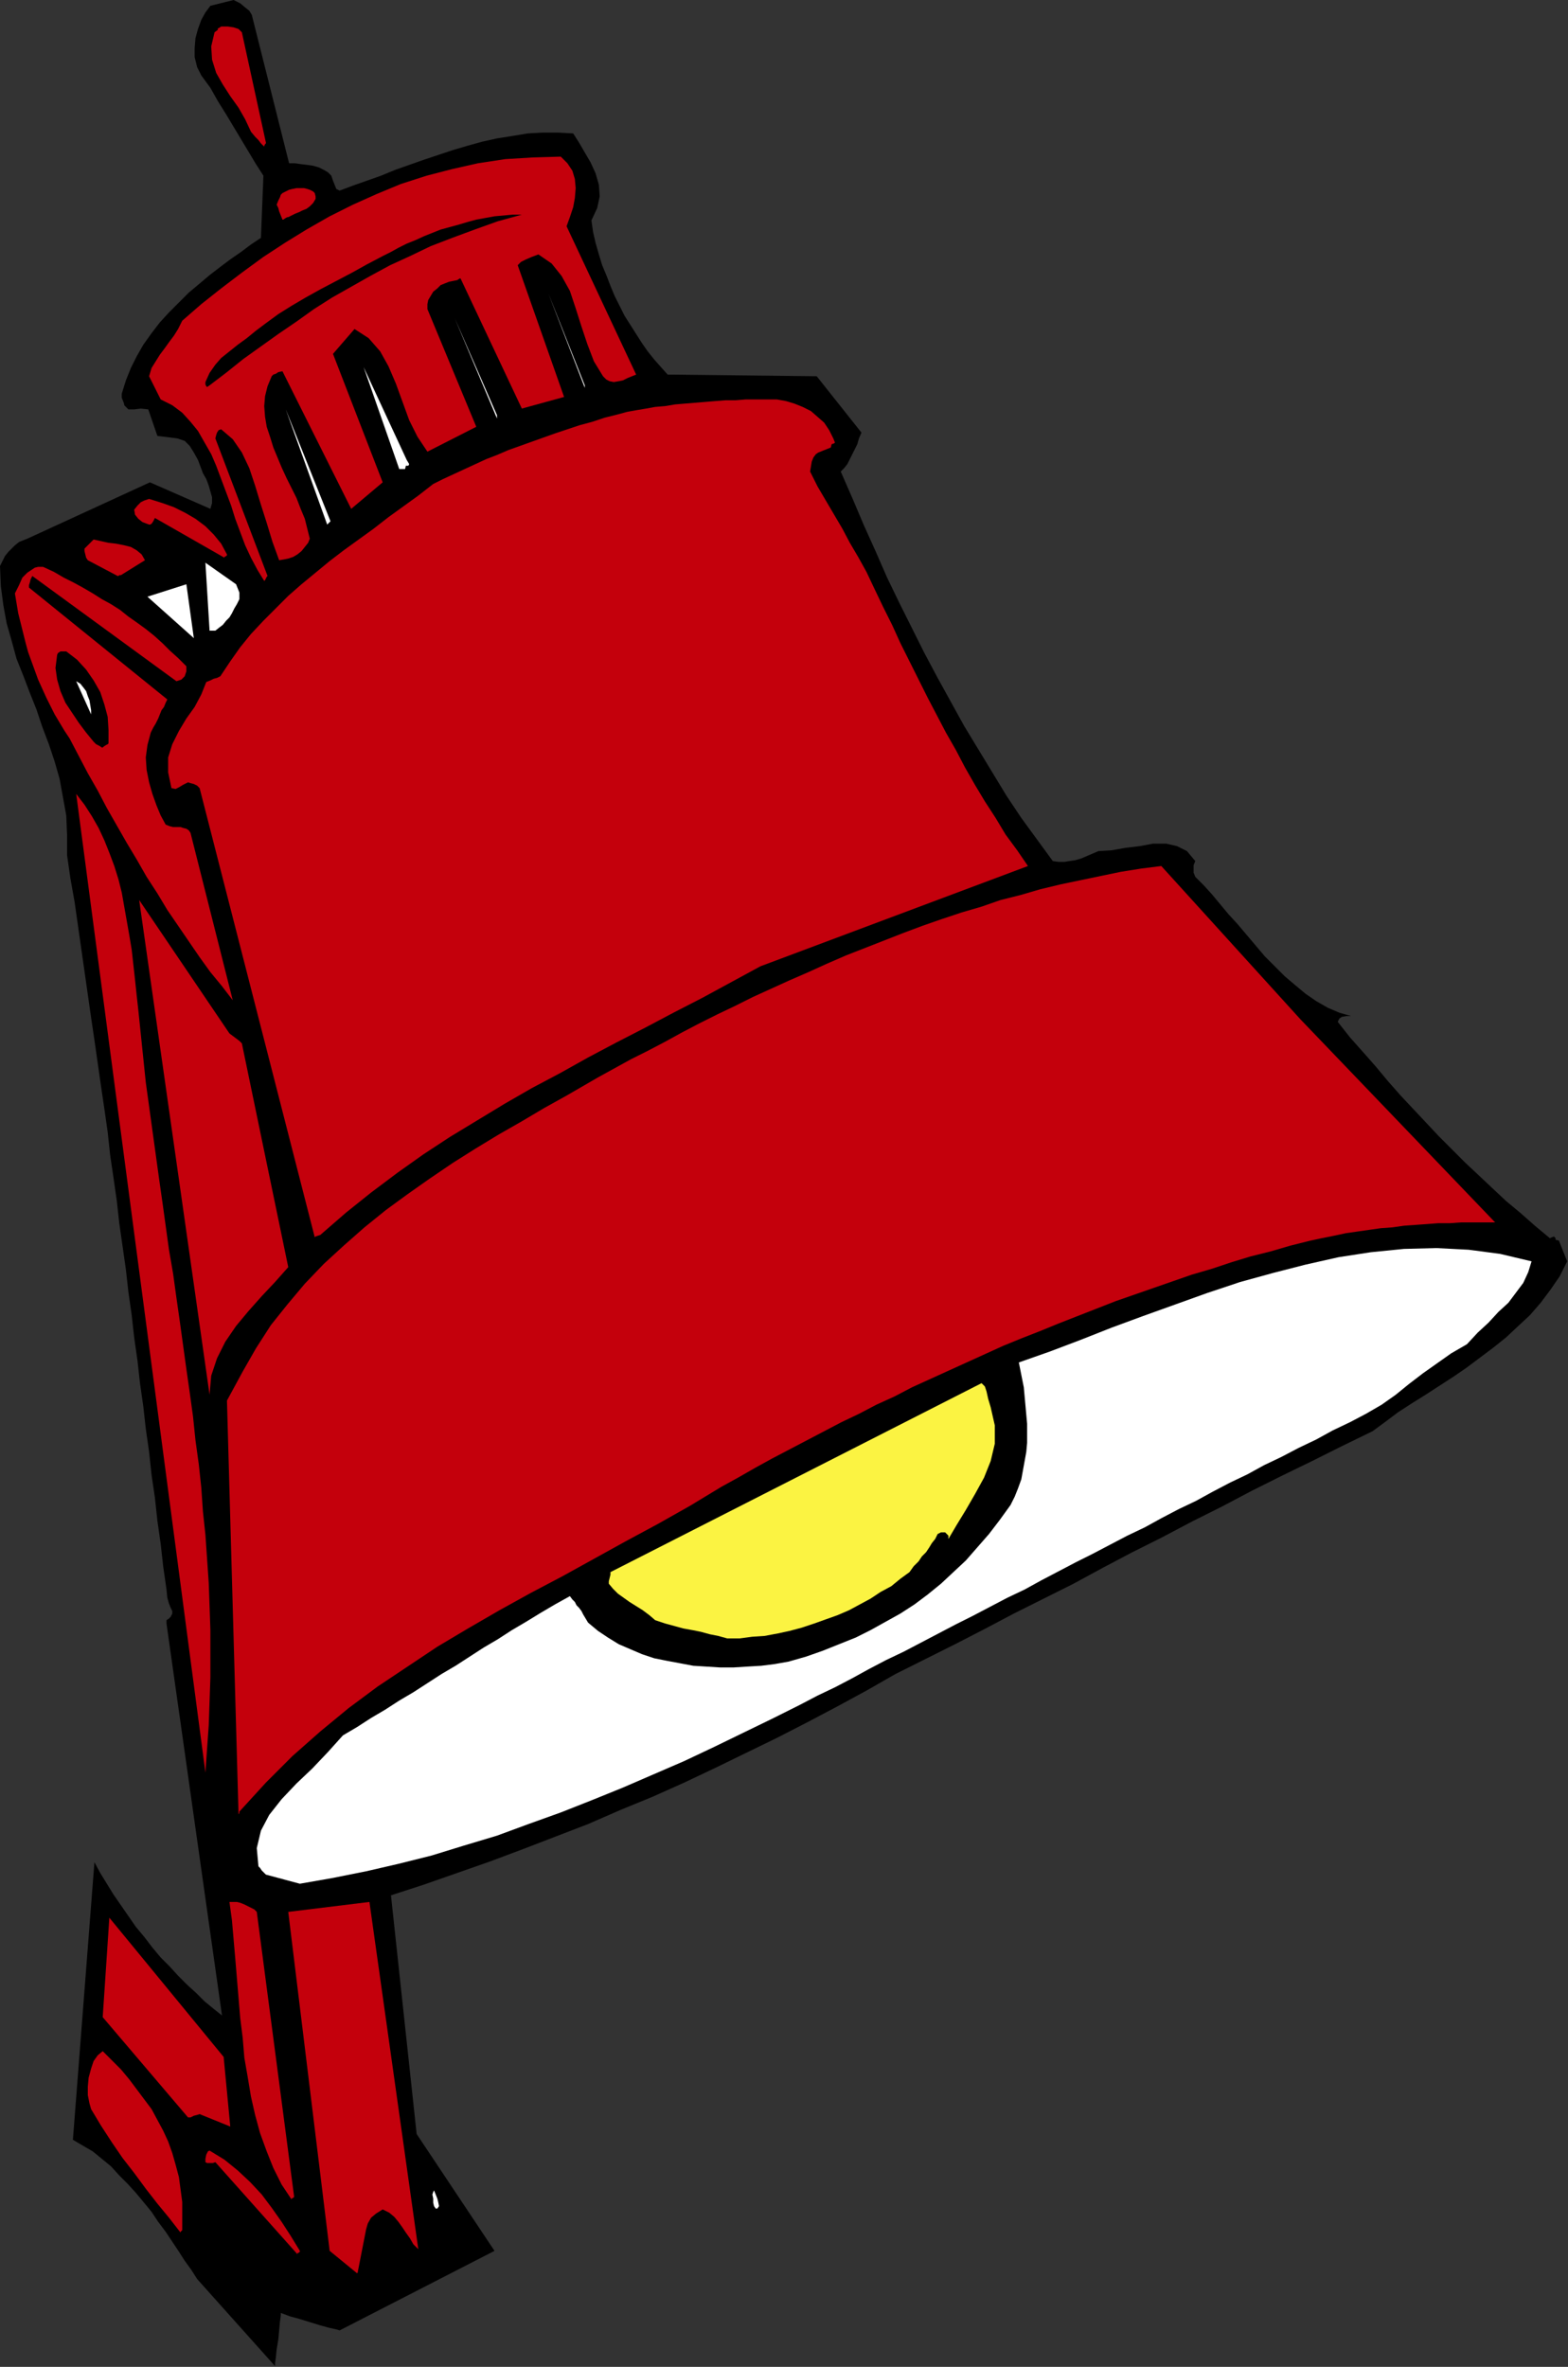
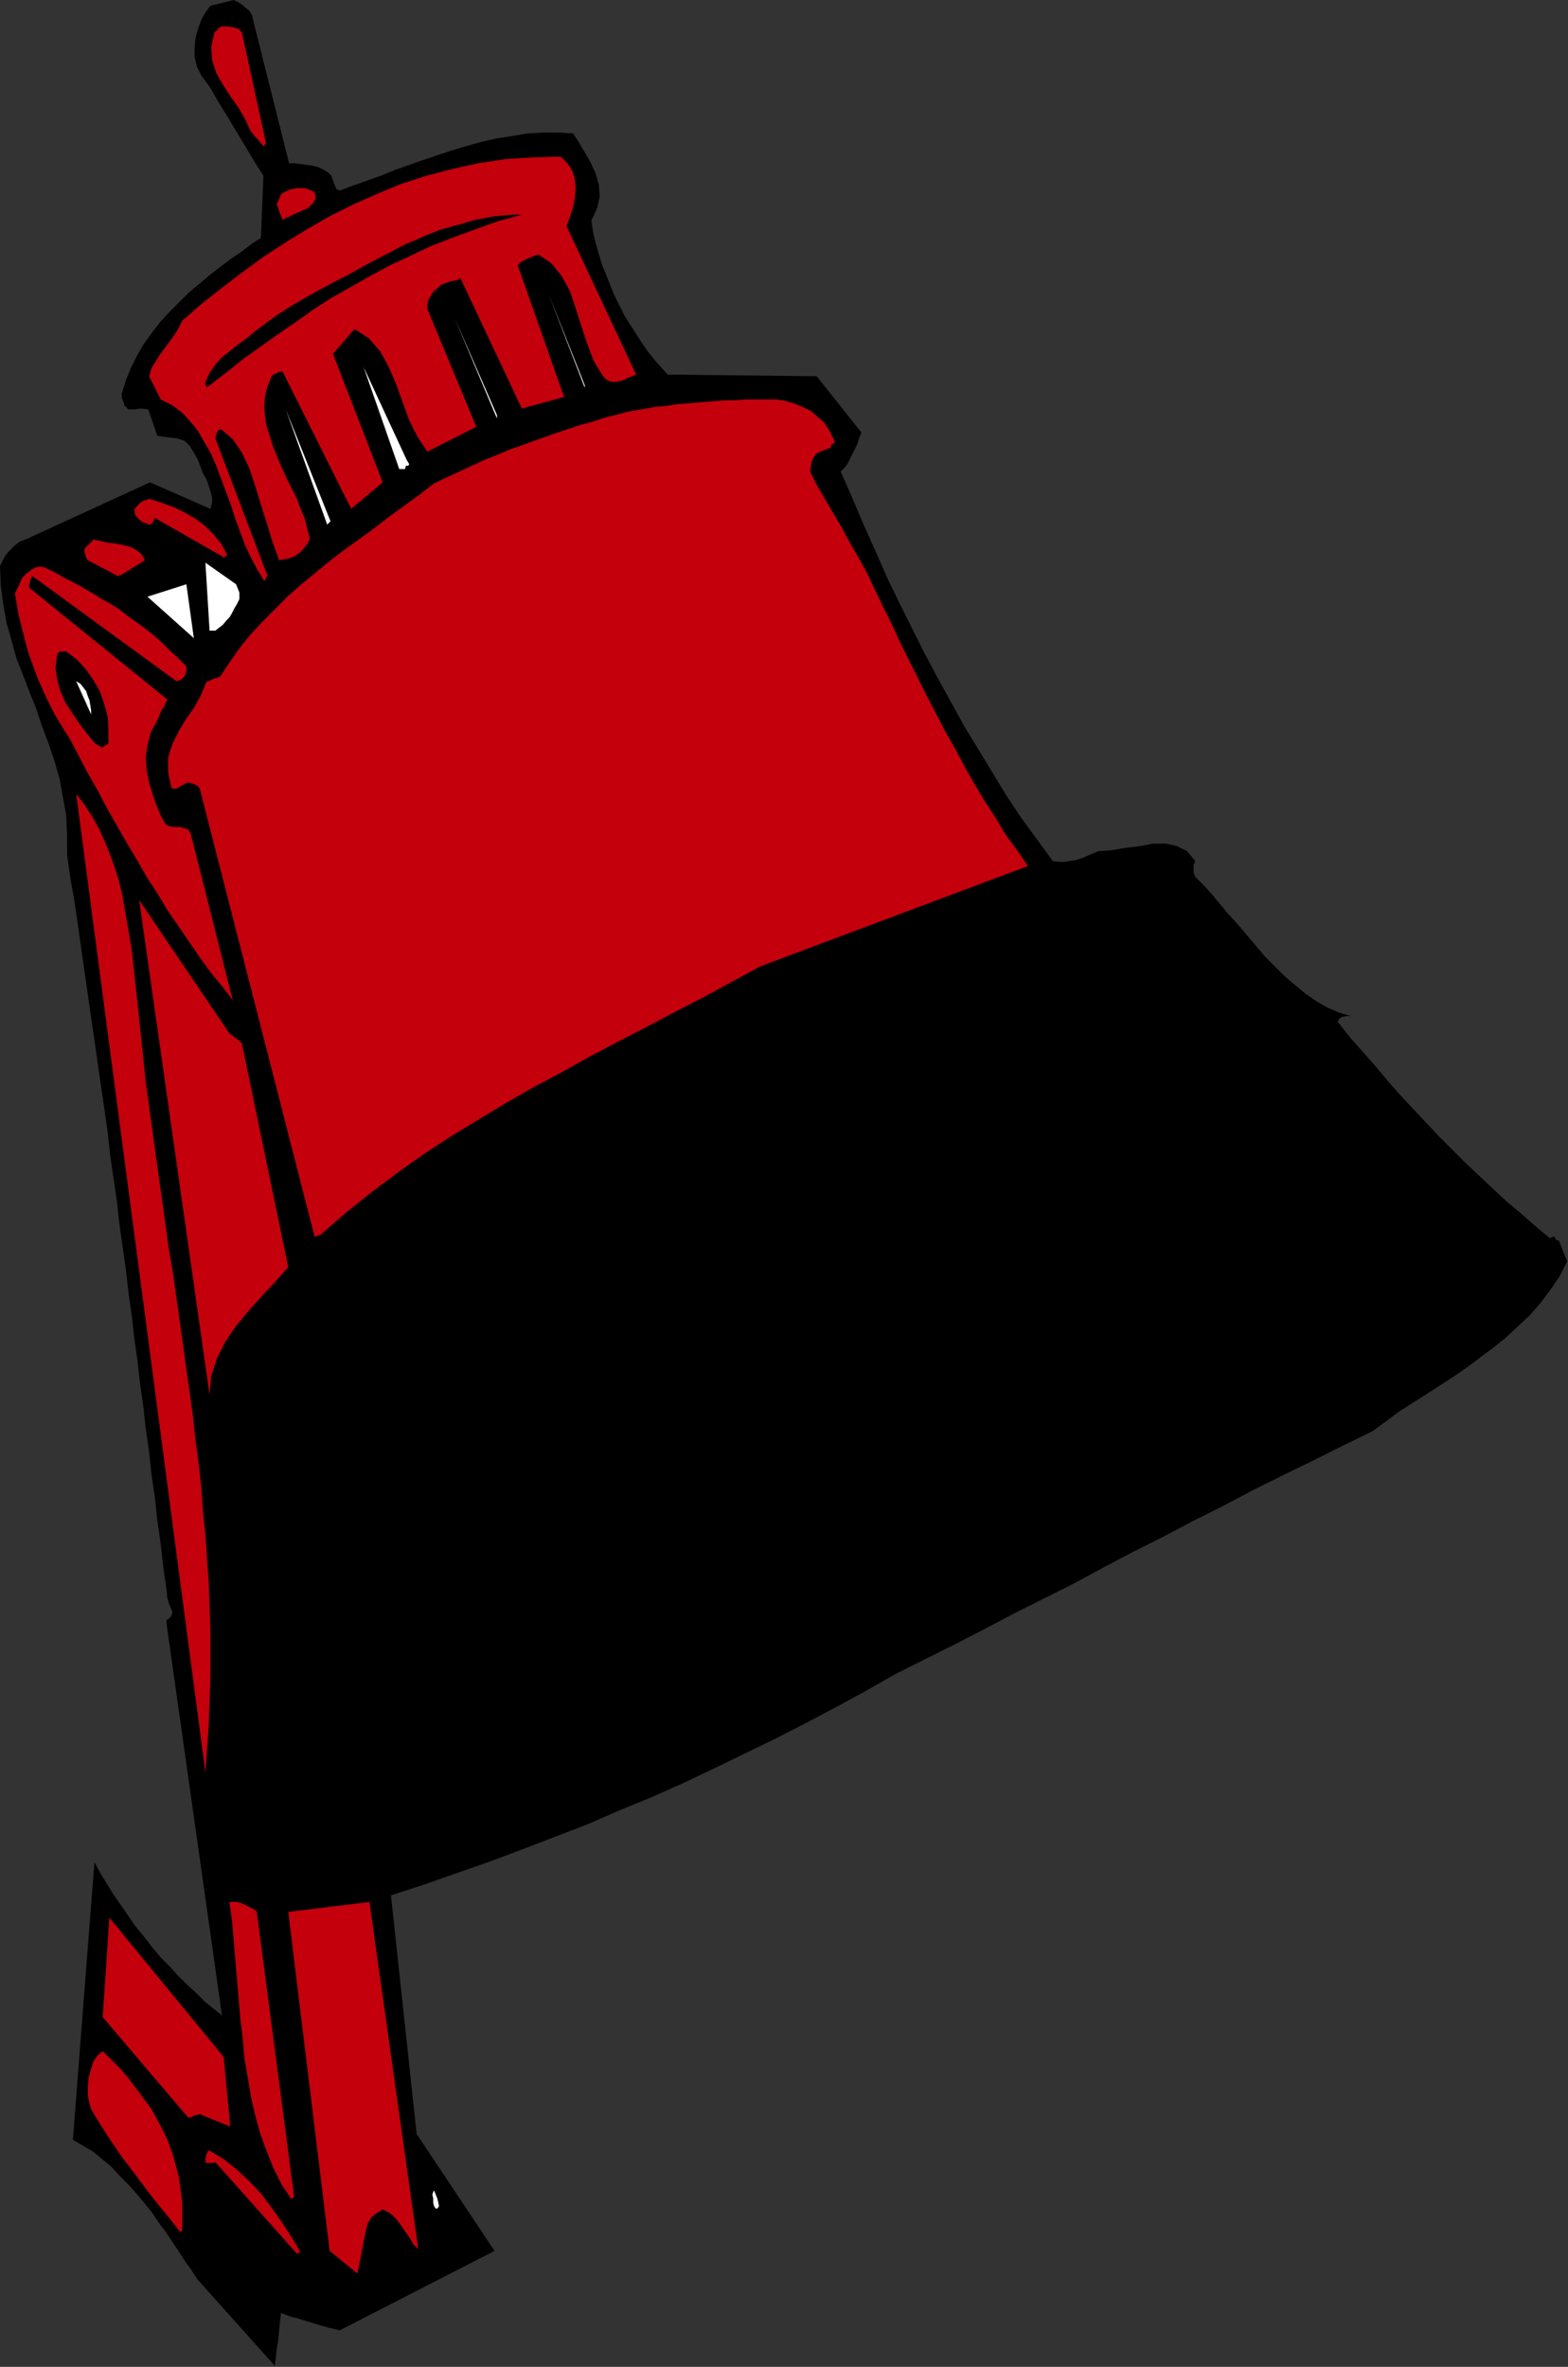
<svg xmlns="http://www.w3.org/2000/svg" xmlns:ns1="http://sodipodi.sourceforge.net/DTD/sodipodi-0.dtd" xmlns:ns2="http://www.inkscape.org/namespaces/inkscape" version="1.0" width="48.082mm" height="72.542mm" id="svg63" ns1:docname="AD001074.WMF">
  <rect width="100%" height="100%" fill="#333333" stroke="none" />
  <ns1:namedview pagecolor="#ffffff" bordercolor="#666666" borderopacity="1" objecttolerance="10" gridtolerance="10" guidetolerance="10" ns2:pageopacity="0" ns2:pageshadow="2" ns2:window-width="640" ns2:window-height="480" id="namedview65" />
  <defs id="defs3">
    <pattern id="WMFhbasepattern" patternUnits="userSpaceOnUse" width="6" height="6" x="0" y="0" />
  </defs>
  <path style="fill:#000000;fill-rule:evenodd;fill-opacity:1;stroke:none;" d="  M 22.848,264   L 22.176,262.944   L 21.408,261.888   L 20.736,260.832   L 19.968,259.68   L 19.2,258.528   L 18.336,257.376   L 17.568,256.224   L 16.704,255.168   L 15.744,254.016   L 14.784,252.96   L 13.824,252   L 12.864,250.944   L 11.808,250.08   L 10.752,249.216   L 9.6,248.544   L 8.448,247.872   L 10.944,215.712   L 11.616,216.96   L 12.384,218.208   L 13.152,219.456   L 14.016,220.704   L 14.88,221.952   L 15.744,223.2   L 16.704,224.352   L 17.664,225.6   L 18.624,226.752   L 19.68,227.808   L 20.64,228.864   L 21.696,229.92   L 22.752,230.88   L 23.712,231.84   L 24.768,232.704   L 25.728,233.472   L 19.296,188.064   L 19.296,187.68   L 19.584,187.488   L 19.776,187.296   L 19.968,186.912   L 19.968,186.624   L 19.776,186.24   L 19.584,185.76   L 19.392,185.088   L 19.296,184.128   L 18.912,181.44   L 18.624,178.848   L 18.24,176.16   L 17.952,173.472   L 17.568,170.88   L 17.28,168.192   L 16.896,165.504   L 16.608,162.912   L 16.224,160.224   L 15.936,157.632   L 15.552,154.944   L 15.264,152.352   L 14.88,149.664   L 14.592,147.072   L 14.208,144.384   L 13.824,141.696   L 13.536,139.104   L 13.152,136.416   L 12.768,133.824   L 12.48,131.136   L 12.096,128.448   L 11.712,125.856   L 11.328,123.168   L 10.944,120.48   L 10.56,117.888   L 10.176,115.2   L 9.792,112.512   L 9.408,109.824   L 9.024,107.136   L 8.64,104.448   L 8.16,101.76   L 7.776,99.072   L 7.776,96.768   L 7.68,94.464   L 7.296,92.352   L 6.912,90.24   L 6.336,88.224   L 5.664,86.208   L 4.896,84.192   L 4.224,82.176   L 3.456,80.256   L 2.688,78.24   L 1.92,76.32   L 1.344,74.208   L 0.768,72.192   L 0.384,70.08   L 0.096,67.872   L 0,65.568   L 0.288,64.992   L 0.576,64.416   L 0.96,63.936   L 1.344,63.552   L 1.728,63.168   L 2.208,62.784   L 2.688,62.592   L 3.168,62.4   L 17.376,55.872   L 24.384,58.944   L 24.576,58.272   L 24.576,57.6   L 24.384,56.928   L 24.192,56.256   L 23.904,55.488   L 23.52,54.816   L 23.232,54.048   L 22.944,53.28   L 22.464,52.416   L 21.984,51.648   L 21.408,51.072   L 20.544,50.784   L 18.24,50.496   L 17.184,47.424   L 16.32,47.328   L 15.552,47.424   L 14.88,47.424   L 14.4,46.944   L 14.4,46.848   L 14.304,46.56   L 14.112,46.08   L 14.112,45.6   L 14.592,44.064   L 15.168,42.624   L 15.84,41.28   L 16.608,39.936   L 17.568,38.592   L 18.528,37.344   L 19.584,36.192   L 20.736,35.04   L 21.888,33.888   L 23.04,32.928   L 24.288,31.872   L 25.536,30.912   L 26.688,30.048   L 27.936,29.184   L 29.088,28.32   L 30.24,27.552   L 30.528,20.352   L 29.664,19.008   L 28.8,17.568   L 27.936,16.128   L 27.072,14.688   L 26.208,13.248   L 25.248,11.712   L 24.384,10.176   L 23.328,8.736   L 22.848,7.776   L 22.56,6.624   L 22.56,5.568   L 22.656,4.416   L 22.944,3.36   L 23.328,2.304   L 23.808,1.44   L 24.384,0.672   L 27.072,0   L 27.84,0.384   L 28.416,0.864   L 28.896,1.248   L 29.184,1.728   L 33.504,18.912   L 34.176,18.912   L 34.848,19.008   L 35.616,19.104   L 36.288,19.2   L 36.96,19.392   L 37.536,19.68   L 38.016,19.968   L 38.4,20.352   L 38.592,20.928   L 38.784,21.408   L 38.976,21.888   L 39.36,22.08   L 40.896,21.504   L 42.528,20.928   L 44.16,20.352   L 45.792,19.68   L 47.424,19.104   L 49.056,18.528   L 50.784,17.952   L 52.512,17.376   L 54.144,16.896   L 55.872,16.416   L 57.6,16.032   L 59.424,15.744   L 61.152,15.456   L 62.88,15.36   L 64.704,15.36   L 66.432,15.456   L 67.104,16.512   L 67.776,17.664   L 68.448,18.816   L 69.024,20.064   L 69.408,21.408   L 69.504,22.752   L 69.216,24.096   L 68.544,25.536   L 68.736,26.88   L 69.024,28.128   L 69.408,29.472   L 69.792,30.72   L 70.272,31.872   L 70.752,33.12   L 71.232,34.272   L 71.808,35.424   L 72.384,36.576   L 73.056,37.632   L 73.728,38.688   L 74.4,39.744   L 75.072,40.704   L 75.84,41.664   L 76.608,42.528   L 77.376,43.392   L 94.656,43.584   L 99.84,50.112   L 99.552,50.784   L 99.36,51.456   L 99.072,52.032   L 98.784,52.608   L 98.496,53.184   L 98.208,53.76   L 97.824,54.24   L 97.44,54.624   L 98.784,57.696   L 100.128,60.864   L 101.472,63.84   L 102.816,66.912   L 104.256,69.888   L 105.696,72.768   L 107.136,75.648   L 108.672,78.528   L 110.208,81.312   L 111.744,84.096   L 113.376,86.784   L 115.008,89.472   L 116.64,92.16   L 118.368,94.752   L 120.192,97.248   L 122.016,99.744   L 122.688,99.84   L 123.36,99.84   L 123.936,99.744   L 124.608,99.648   L 125.28,99.456   L 125.952,99.168   L 126.624,98.88   L 127.296,98.592   L 128.832,98.496   L 130.464,98.208   L 132.096,98.016   L 133.632,97.728   L 135.168,97.728   L 136.416,98.016   L 137.568,98.592   L 138.528,99.744   L 138.336,100.224   L 138.336,100.704   L 138.336,101.088   L 138.528,101.568   L 139.488,102.528   L 140.448,103.584   L 141.408,104.736   L 142.368,105.888   L 143.424,107.04   L 144.48,108.288   L 145.536,109.536   L 146.592,110.784   L 147.744,111.936   L 148.896,113.088   L 150.144,114.144   L 151.296,115.104   L 152.544,115.968   L 153.888,116.736   L 155.232,117.312   L 156.576,117.696   L 156.096,117.696   L 155.52,117.792   L 155.232,117.984   L 155.04,118.368   L 156.48,120.192   L 158.016,121.92   L 159.456,123.552   L 160.896,125.28   L 162.336,126.912   L 163.776,128.448   L 165.312,130.08   L 166.752,131.616   L 168.288,133.152   L 169.824,134.688   L 171.36,136.128   L 172.992,137.664   L 174.528,139.104   L 176.256,140.544   L 177.888,141.984   L 179.616,143.424   L 180.096,143.232   L 180.288,143.424   L 180.288,143.616   L 180.672,143.712   L 181.632,146.112   L 180.768,147.84   L 179.712,149.376   L 178.56,150.912   L 177.312,152.352   L 175.968,153.6   L 174.528,154.944   L 173.088,156.096   L 171.552,157.248   L 170.016,158.4   L 168.48,159.456   L 166.848,160.512   L 165.216,161.568   L 163.68,162.528   L 162.048,163.584   L 160.512,164.736   L 159.072,165.792   L 155.52,167.52   L 152.064,169.248   L 148.512,170.976   L 145.056,172.704   L 141.6,174.528   L 138.144,176.256   L 134.688,178.08   L 131.232,179.808   L 127.776,181.632   L 124.416,183.456   L 120.96,185.184   L 117.504,186.912   L 114.048,188.736   L 110.688,190.464   L 107.232,192.192   L 103.776,193.92   L 100.416,195.84   L 97.056,197.664   L 93.6,199.488   L 90.048,201.312   L 86.496,203.04   L 82.944,204.768   L 79.296,206.496   L 75.648,208.128   L 71.904,209.664   L 68.16,211.296   L 64.416,212.736   L 60.672,214.176   L 56.832,215.616   L 52.992,216.96   L 49.152,218.304   L 45.312,219.552   L 48.288,247.2   L 57.312,260.736   L 39.36,269.952   L 39.072,269.856   L 38.208,269.664   L 37.152,269.376   L 35.904,268.992   L 34.656,268.608   L 33.6,268.32   L 32.832,268.032   L 32.544,267.936   L 32.544,268.224   L 32.448,268.896   L 32.352,269.952   L 32.256,271.008   L 32.064,272.16   L 31.968,273.12   L 31.872,273.792   L 31.872,274.08   L 22.848,264  z " id="path5" />
  <path style="fill:#000000;fill-rule:evenodd;fill-opacity:1;stroke:none;" d="  M 29.28,267.072   L 29.376,266.976   L 29.568,266.784   L 29.664,266.592   L 29.76,266.496   L 29.952,265.632   L 30.144,264.768   L 30.144,263.808   L 30.144,262.752   L 29.952,261.888   L 29.76,260.928   L 29.376,260.064   L 28.8,259.392   L 28.608,259.296   L 28.416,259.2   L 28.032,259.008   L 27.648,259.008   L 27.168,259.584   L 26.976,260.352   L 26.976,261.12   L 27.072,261.888   L 27.264,262.752   L 27.456,263.616   L 27.648,264.48   L 27.648,265.344   L 29.088,267.168   L 29.088,267.168   L 29.184,267.072   L 29.28,267.072   L 29.28,267.072  z " id="path7" />
  <path style="fill:#c4000c;fill-rule:evenodd;fill-opacity:1;stroke:none;" d="  M 41.472,263.136   L 42.432,258.24   L 42.624,257.568   L 43.008,256.896   L 43.584,256.416   L 44.352,255.936   L 45.12,256.32   L 45.696,256.8   L 46.176,257.376   L 46.656,258.048   L 47.04,258.624   L 47.52,259.296   L 47.904,259.968   L 48.48,260.544   L 42.816,220.32   L 33.408,221.472   L 38.208,260.736   L 41.376,263.328   L 41.376,263.328   L 41.472,263.232   L 41.472,263.136   L 41.472,263.136  z " id="path9" />
  <path style="fill:#c4000c;fill-rule:evenodd;fill-opacity:1;stroke:none;" d="  M 34.752,260.736   L 33.696,259.008   L 32.64,257.376   L 31.488,255.744   L 30.336,254.208   L 28.992,252.768   L 27.552,251.424   L 26.016,250.176   L 24.288,249.12   L 24.096,249.216   L 23.904,249.6   L 23.808,250.08   L 23.808,250.464   L 24,250.56   L 24.288,250.56   L 24.672,250.56   L 24.96,250.464   L 34.464,261.12   L 34.464,261.024   L 34.656,260.928   L 34.752,260.832   L 34.752,260.736  z " id="path11" />
  <path style="fill:#c4000c;fill-rule:evenodd;fill-opacity:1;stroke:none;" d="  M 21.12,258.24   L 21.12,256.608   L 21.12,255.072   L 20.928,253.632   L 20.736,252.192   L 20.352,250.752   L 19.968,249.408   L 19.488,248.064   L 18.912,246.816   L 18.24,245.568   L 17.568,244.32   L 16.704,243.168   L 15.84,242.016   L 14.976,240.864   L 14.016,239.712   L 12.96,238.656   L 11.904,237.6   L 11.328,238.08   L 10.848,238.752   L 10.56,239.616   L 10.272,240.672   L 10.176,241.728   L 10.176,242.688   L 10.368,243.648   L 10.56,244.32   L 11.712,246.24   L 12.96,248.16   L 14.208,249.984   L 15.552,251.712   L 16.896,253.536   L 18.24,255.264   L 19.584,256.896   L 20.928,258.624   L 20.928,258.528   L 21.024,258.432   L 21.12,258.336   L 21.12,258.24  z " id="path13" />
  <path style="fill:#ffffff;fill-rule:evenodd;fill-opacity:1;stroke:none;" d="  M 50.88,255.552   L 50.784,255.072   L 50.688,254.688   L 50.496,254.208   L 50.304,253.728   L 50.208,253.92   L 50.112,254.208   L 50.208,254.688   L 50.208,255.168   L 50.304,255.552   L 50.496,255.84   L 50.688,255.84   L 50.88,255.552  z " id="path15" />
  <path style="fill:#c4000c;fill-rule:evenodd;fill-opacity:1;stroke:none;" d="  M 34.08,254.4   L 29.76,221.472   L 29.472,221.184   L 29.088,220.992   L 28.704,220.8   L 28.32,220.608   L 27.84,220.416   L 27.456,220.32   L 26.976,220.32   L 26.592,220.32   L 26.88,222.432   L 27.072,224.64   L 27.264,226.848   L 27.456,229.152   L 27.648,231.456   L 27.84,233.76   L 28.128,236.064   L 28.32,238.368   L 28.704,240.576   L 29.088,242.88   L 29.568,244.992   L 30.144,247.104   L 30.912,249.216   L 31.68,251.136   L 32.64,253.056   L 33.792,254.784   L 33.792,254.688   L 33.984,254.592   L 34.08,254.496   L 34.08,254.4  z " id="path17" />
  <path style="fill:#c4000c;fill-rule:evenodd;fill-opacity:1;stroke:none;" d="  M 26.688,246.336   L 25.92,238.272   L 12.672,222.144   L 11.904,233.664   L 21.792,245.28   L 22.08,245.28   L 22.464,245.088   L 22.848,244.992   L 23.136,244.896   L 26.688,246.336  z " id="path19" />
-   <path style="fill:#ffffff;fill-rule:evenodd;fill-opacity:1;stroke:none;" d="  M 34.752,218.208   L 38.592,217.536   L 42.432,216.768   L 46.176,215.904   L 50.016,214.944   L 53.76,213.792   L 57.6,212.64   L 61.248,211.296   L 64.992,209.952   L 68.64,208.512   L 72.192,207.072   L 75.744,205.536   L 79.296,204   L 82.752,202.368   L 86.112,200.736   L 89.472,199.104   L 92.736,197.472   L 94.752,196.416   L 96.768,195.456   L 98.784,194.4   L 100.704,193.344   L 102.72,192.288   L 104.736,191.328   L 106.752,190.272   L 108.768,189.216   L 110.784,188.16   L 112.704,187.2   L 114.72,186.144   L 116.736,185.088   L 118.752,184.128   L 120.672,183.072   L 122.688,182.016   L 124.704,180.96   L 126.624,180   L 128.64,178.944   L 130.656,177.888   L 132.672,176.928   L 134.592,175.872   L 136.608,174.816   L 138.624,173.856   L 140.544,172.8   L 142.56,171.744   L 144.576,170.784   L 146.496,169.728   L 148.512,168.768   L 150.528,167.712   L 152.544,166.752   L 154.464,165.696   L 156.48,164.736   L 158.304,163.776   L 160.128,162.72   L 161.76,161.568   L 163.296,160.32   L 164.928,159.072   L 166.56,157.92   L 168.192,156.768   L 170.016,155.712   L 171.264,154.368   L 172.512,153.216   L 173.664,151.968   L 174.816,150.912   L 175.68,149.76   L 176.544,148.608   L 177.12,147.36   L 177.504,146.112   L 173.856,145.248   L 170.208,144.768   L 166.464,144.576   L 162.72,144.672   L 158.88,145.056   L 155.136,145.632   L 151.296,146.496   L 147.552,147.456   L 143.712,148.512   L 139.968,149.76   L 136.224,151.104   L 132.48,152.448   L 128.832,153.792   L 125.184,155.232   L 121.632,156.576   L 118.08,157.824   L 118.272,158.784   L 118.464,159.744   L 118.656,160.704   L 118.752,161.76   L 118.848,162.816   L 118.944,163.872   L 119.04,164.928   L 119.04,166.08   L 119.04,167.136   L 118.944,168.192   L 118.752,169.248   L 118.56,170.304   L 118.368,171.36   L 117.984,172.416   L 117.6,173.376   L 117.12,174.336   L 115.872,176.064   L 114.624,177.696   L 113.28,179.232   L 111.936,180.768   L 110.496,182.112   L 109.056,183.456   L 107.52,184.704   L 105.984,185.856   L 104.352,186.912   L 102.624,187.872   L 100.896,188.832   L 99.168,189.696   L 97.248,190.464   L 95.328,191.232   L 93.408,191.904   L 91.392,192.48   L 89.76,192.768   L 88.224,192.96   L 86.592,193.056   L 85.056,193.152   L 83.424,193.152   L 81.888,193.056   L 80.352,192.96   L 78.816,192.672   L 77.28,192.384   L 75.84,192.096   L 74.4,191.616   L 73.056,191.04   L 71.712,190.464   L 70.464,189.696   L 69.312,188.928   L 68.16,187.968   L 67.872,187.488   L 67.584,187.008   L 67.392,186.624   L 67.104,186.24   L 66.816,185.952   L 66.624,185.568   L 66.336,185.28   L 66.048,184.896   L 64.32,185.856   L 62.688,186.816   L 60.96,187.872   L 59.328,188.832   L 57.696,189.888   L 56.064,190.848   L 54.432,191.904   L 52.8,192.96   L 51.168,193.92   L 49.536,194.976   L 47.904,196.032   L 46.272,196.992   L 44.64,198.048   L 43.008,199.008   L 41.376,200.064   L 39.744,201.024   L 38.016,202.944   L 36.192,204.864   L 34.368,206.592   L 32.64,208.416   L 31.2,210.24   L 30.24,212.064   L 29.76,214.08   L 29.952,216.192   L 30.144,216.384   L 30.336,216.672   L 30.528,216.864   L 30.816,217.152   L 34.752,218.208  z " id="path21" />
-   <path style="fill:#c4000c;fill-rule:evenodd;fill-opacity:1;stroke:none;" d="  M 27.744,209.856   L 30.816,206.496   L 33.888,203.424   L 37.152,200.544   L 40.416,197.856   L 43.776,195.36   L 47.232,193.056   L 50.688,190.752   L 54.24,188.64   L 57.888,186.528   L 61.536,184.512   L 65.184,182.592   L 68.832,180.576   L 72.48,178.56   L 76.224,176.544   L 79.968,174.432   L 83.616,172.224   L 85.536,171.168   L 87.552,170.016   L 89.472,168.96   L 91.488,167.904   L 93.504,166.848   L 95.52,165.792   L 97.536,164.736   L 99.552,163.776   L 101.568,162.72   L 103.68,161.76   L 105.696,160.704   L 107.808,159.744   L 109.92,158.784   L 112.032,157.824   L 114.144,156.864   L 116.256,155.904   L 118.368,155.04   L 120.576,154.176   L 122.688,153.312   L 124.896,152.448   L 127.104,151.584   L 129.312,150.72   L 131.52,149.952   L 133.728,149.184   L 135.936,148.416   L 138.144,147.648   L 140.448,146.976   L 142.752,146.208   L 144.96,145.536   L 147.264,144.96   L 149.568,144.288   L 151.872,143.712   L 153.216,143.424   L 154.656,143.136   L 156,142.848   L 157.344,142.656   L 158.688,142.464   L 160.032,142.272   L 161.376,142.176   L 162.72,141.984   L 164.064,141.888   L 165.408,141.792   L 166.656,141.696   L 168,141.696   L 169.344,141.6   L 170.688,141.6   L 171.936,141.6   L 173.28,141.6   L 150.72,118.08   L 134.592,100.32   L 132.288,100.608   L 129.888,100.992   L 127.584,101.472   L 125.28,101.952   L 122.976,102.432   L 120.576,103.008   L 118.272,103.68   L 115.968,104.256   L 113.76,105.024   L 111.456,105.696   L 109.152,106.464   L 106.944,107.232   L 104.64,108.096   L 102.432,108.96   L 100.224,109.824   L 98.016,110.688   L 95.808,111.648   L 93.696,112.608   L 91.488,113.568   L 89.376,114.528   L 87.264,115.488   L 85.152,116.544   L 83.136,117.504   L 81.024,118.56   L 79.008,119.616   L 77.088,120.672   L 75.072,121.728   L 73.152,122.688   L 71.232,123.744   L 69.312,124.8   L 67.488,125.856   L 65.664,126.912   L 63.072,128.352   L 60.48,129.888   L 57.792,131.424   L 55.104,133.056   L 52.512,134.688   L 49.824,136.512   L 47.232,138.336   L 44.736,140.16   L 42.24,142.176   L 39.84,144.288   L 37.536,146.4   L 35.328,148.704   L 33.312,151.104   L 31.392,153.504   L 29.664,156.192   L 28.128,158.88   L 26.304,162.24   L 27.648,210.24   L 27.648,210.144   L 27.744,210.048   L 27.744,209.952   L 27.744,209.856  z " id="path23" />
  <path style="fill:#c4000c;fill-rule:evenodd;fill-opacity:1;stroke:none;" d="  M 23.808,205.344   L 24,202.56   L 24.192,199.872   L 24.288,197.088   L 24.384,194.304   L 24.384,191.616   L 24.384,188.832   L 24.288,186.048   L 24.192,183.36   L 24,180.576   L 23.808,177.792   L 23.52,175.104   L 23.328,172.32   L 23.04,169.632   L 22.656,166.848   L 22.368,164.064   L 21.984,161.28   L 21.6,158.592   L 21.216,155.808   L 20.832,153.024   L 20.448,150.336   L 20.064,147.552   L 19.584,144.768   L 19.2,141.984   L 18.816,139.2   L 18.432,136.512   L 18.048,133.728   L 17.664,130.944   L 17.28,128.16   L 16.896,125.376   L 16.608,122.592   L 16.32,119.808   L 16.032,117.024   L 15.84,115.296   L 15.648,113.472   L 15.456,111.744   L 15.264,110.016   L 14.976,108.288   L 14.688,106.656   L 14.4,105.024   L 14.112,103.392   L 13.728,101.856   L 13.248,100.32   L 12.672,98.784   L 12.096,97.344   L 11.424,95.904   L 10.656,94.56   L 9.792,93.216   L 8.832,91.968   L 23.808,205.344  z " id="path25" />
-   <path style="fill:#fbf342;fill-rule:evenodd;fill-opacity:1;stroke:none;" d="  M 84.288,189.792   L 85.728,189.792   L 87.168,189.6   L 88.608,189.504   L 90.144,189.216   L 91.488,188.928   L 92.928,188.544   L 94.368,188.064   L 95.712,187.584   L 97.056,187.104   L 98.4,186.528   L 99.648,185.856   L 100.896,185.184   L 102.048,184.416   L 103.296,183.744   L 104.352,182.88   L 105.408,182.112   L 105.888,181.44   L 106.464,180.864   L 106.848,180.288   L 107.328,179.808   L 107.712,179.232   L 108,178.752   L 108.384,178.272   L 108.672,177.696   L 109.056,177.504   L 109.536,177.504   L 109.92,177.888   L 109.92,178.272   L 110.88,176.64   L 111.936,174.912   L 112.992,173.088   L 114.048,171.168   L 114.816,169.248   L 115.296,167.232   L 115.296,165.12   L 114.816,163.008   L 114.528,162.048   L 114.336,161.184   L 114.144,160.608   L 113.76,160.224   L 70.752,182.112   L 70.752,182.4   L 70.656,182.784   L 70.56,183.168   L 70.56,183.456   L 71.04,184.032   L 71.616,184.608   L 72.288,185.088   L 72.96,185.568   L 73.728,186.048   L 74.496,186.528   L 75.264,187.104   L 75.936,187.68   L 77.088,188.064   L 78.144,188.352   L 79.2,188.64   L 80.256,188.832   L 81.216,189.024   L 82.272,189.312   L 83.232,189.504   L 84.288,189.792  z " id="path27" />
  <path style="fill:#c4000c;fill-rule:evenodd;fill-opacity:1;stroke:none;" d="  M 24.288,161.568   L 24.48,159.36   L 25.152,157.344   L 26.112,155.424   L 27.36,153.6   L 28.8,151.872   L 30.336,150.144   L 31.872,148.512   L 33.408,146.784   L 28.032,120.864   L 27.744,120.576   L 27.36,120.288   L 26.976,120   L 26.592,119.712   L 16.128,104.256   L 24.288,161.568  z " id="path29" />
  <path style="fill:#c4000c;fill-rule:evenodd;fill-opacity:1;stroke:none;" d="  M 37.248,142.944   L 40.128,140.448   L 43.008,138.144   L 46.08,135.84   L 49.056,133.728   L 52.128,131.712   L 55.296,129.792   L 58.464,127.872   L 61.632,126.048   L 64.896,124.32   L 68.16,122.496   L 71.424,120.768   L 74.784,119.04   L 78.048,117.312   L 81.408,115.584   L 84.768,113.76   L 88.128,111.936   L 119.136,100.32   L 117.888,98.496   L 116.544,96.672   L 115.392,94.752   L 114.144,92.832   L 112.992,90.912   L 111.84,88.896   L 110.784,86.88   L 109.632,84.864   L 108.576,82.848   L 107.52,80.832   L 106.464,78.72   L 105.408,76.608   L 104.352,74.496   L 103.392,72.384   L 102.336,70.272   L 101.28,68.064   L 100.416,66.24   L 99.456,64.512   L 98.496,62.88   L 97.632,61.248   L 96.672,59.616   L 95.712,57.984   L 94.752,56.352   L 93.888,54.624   L 93.984,54.048   L 94.08,53.472   L 94.272,52.992   L 94.56,52.608   L 94.848,52.416   L 95.328,52.224   L 95.808,52.032   L 96.288,51.84   L 96.384,51.456   L 96.672,51.36   L 96.768,51.264   L 96.576,50.784   L 96.096,49.824   L 95.52,48.96   L 94.752,48.288   L 93.984,47.616   L 93.024,47.136   L 92.064,46.752   L 91.104,46.464   L 90.048,46.272   L 88.8,46.272   L 87.648,46.272   L 86.4,46.272   L 85.248,46.368   L 84.096,46.368   L 82.848,46.464   L 81.696,46.56   L 80.544,46.656   L 79.392,46.752   L 78.24,46.848   L 77.088,47.04   L 75.936,47.136   L 74.88,47.328   L 73.728,47.52   L 72.672,47.712   L 71.616,48   L 70.08,48.384   L 68.64,48.864   L 67.2,49.248   L 65.76,49.728   L 64.32,50.208   L 62.976,50.688   L 61.632,51.168   L 60.288,51.648   L 58.944,52.128   L 57.6,52.704   L 56.352,53.184   L 55.104,53.76   L 53.856,54.336   L 52.608,54.912   L 51.36,55.488   L 50.208,56.064   L 48.48,57.408   L 46.752,58.656   L 45.024,59.904   L 43.296,61.248   L 41.568,62.496   L 39.84,63.744   L 38.208,64.992   L 36.576,66.336   L 34.944,67.68   L 33.408,69.024   L 31.968,70.464   L 30.528,71.904   L 29.088,73.44   L 27.84,74.976   L 26.688,76.608   L 25.536,78.336   L 25.152,78.528   L 24.768,78.624   L 24.384,78.816   L 23.904,79.008   L 23.328,80.448   L 22.56,81.888   L 21.6,83.232   L 20.736,84.672   L 19.968,86.208   L 19.488,87.744   L 19.488,89.472   L 19.872,91.296   L 20.352,91.392   L 20.736,91.2   L 21.216,90.912   L 21.792,90.624   L 22.08,90.72   L 22.464,90.816   L 22.848,91.008   L 23.136,91.296   L 36.48,143.328   L 36.576,143.232   L 36.864,143.136   L 37.152,143.04   L 37.248,142.944  z " id="path31" />
  <path style="fill:#c4000c;fill-rule:evenodd;fill-opacity:1;stroke:none;" d="  M 26.976,115.872   L 22.08,96.48   L 21.888,96.192   L 21.6,96   L 21.216,95.904   L 20.928,95.808   L 20.448,95.808   L 20.064,95.808   L 19.68,95.712   L 19.2,95.52   L 18.624,94.464   L 18.144,93.312   L 17.664,91.968   L 17.28,90.624   L 16.992,89.184   L 16.896,87.744   L 17.088,86.304   L 17.472,84.864   L 17.76,84.288   L 18.048,83.808   L 18.336,83.232   L 18.528,82.752   L 18.72,82.272   L 19.008,81.888   L 19.2,81.408   L 19.392,81.024   L 3.36,68.064   L 3.36,67.776   L 3.456,67.488   L 3.552,67.104   L 3.744,66.72   L 20.448,78.912   L 21.024,78.72   L 21.408,78.336   L 21.6,77.76   L 21.6,77.184   L 20.64,76.224   L 19.68,75.36   L 18.816,74.496   L 17.856,73.632   L 16.896,72.864   L 15.84,72.096   L 14.88,71.424   L 13.92,70.656   L 12.864,69.984   L 11.808,69.408   L 10.752,68.736   L 9.6,68.064   L 8.544,67.488   L 7.392,66.912   L 6.24,66.24   L 4.992,65.664   L 4.8,65.664   L 4.416,65.664   L 4.032,65.76   L 3.744,65.952   L 3.168,66.336   L 2.592,66.912   L 2.208,67.776   L 1.728,68.736   L 1.92,69.888   L 2.112,71.04   L 2.4,72.192   L 2.688,73.344   L 2.976,74.496   L 3.264,75.552   L 3.648,76.608   L 4.032,77.664   L 4.416,78.72   L 4.896,79.776   L 5.376,80.832   L 5.856,81.792   L 6.336,82.752   L 6.912,83.712   L 7.488,84.672   L 8.064,85.536   L 9.12,87.552   L 10.176,89.568   L 11.328,91.584   L 12.384,93.6   L 13.536,95.616   L 14.688,97.632   L 15.84,99.552   L 16.992,101.568   L 18.24,103.488   L 19.392,105.408   L 20.64,107.232   L 21.888,109.056   L 23.136,110.88   L 24.384,112.608   L 25.728,114.24   L 26.976,115.872  z " id="path33" />
  <path style="fill:#000000;fill-rule:evenodd;fill-opacity:1;stroke:none;" d="  M 12.576,86.112   L 12.576,84.576   L 12.48,83.04   L 12.096,81.6   L 11.616,80.16   L 10.848,78.816   L 9.984,77.568   L 8.928,76.416   L 7.68,75.456   L 7.296,75.456   L 7.008,75.456   L 6.72,75.648   L 6.624,75.84   L 6.432,77.376   L 6.624,78.72   L 7.008,80.064   L 7.584,81.408   L 8.352,82.56   L 9.12,83.712   L 9.984,84.864   L 10.848,85.92   L 11.136,86.208   L 11.52,86.4   L 11.808,86.592   L 11.904,86.592   L 12,86.496   L 12.288,86.304   L 12.48,86.208   L 12.576,86.112  z " id="path35" />
  <path style="fill:#ffffff;fill-rule:evenodd;fill-opacity:1;stroke:none;" d="  M 10.56,82.752   L 10.56,82.272   L 10.464,81.696   L 10.368,81.12   L 10.176,80.64   L 9.984,80.064   L 9.696,79.68   L 9.312,79.2   L 8.832,78.912   L 10.56,82.752  z " id="path37" />
  <path style="fill:#ffffff;fill-rule:evenodd;fill-opacity:1;stroke:none;" d="  M 22.464,73.92   L 21.6,67.68   L 17.088,69.12   L 22.464,73.92  z " id="path39" />
  <path style="fill:#ffffff;fill-rule:evenodd;fill-opacity:1;stroke:none;" d="  M 24.96,73.056   L 25.44,72.672   L 25.824,72.384   L 26.208,71.904   L 26.592,71.52   L 26.88,71.04   L 27.168,70.464   L 27.456,69.984   L 27.744,69.408   L 27.744,69.024   L 27.744,68.64   L 27.552,68.16   L 27.36,67.68   L 23.808,65.184   L 24.288,73.056   L 24.384,73.056   L 24.672,73.056   L 24.864,73.056   L 24.96,73.056  z " id="path41" />
  <path style="fill:#c4000c;fill-rule:evenodd;fill-opacity:1;stroke:none;" d="  M 31.008,66.72   L 24.96,50.784   L 25.056,50.4   L 25.152,50.112   L 25.344,49.824   L 25.632,49.728   L 26.976,50.88   L 28.032,52.416   L 28.896,54.24   L 29.568,56.256   L 30.24,58.464   L 30.912,60.576   L 31.584,62.784   L 32.352,64.896   L 32.928,64.8   L 33.408,64.704   L 33.984,64.512   L 34.464,64.224   L 34.944,63.84   L 35.328,63.36   L 35.712,62.88   L 35.904,62.4   L 35.616,61.248   L 35.328,60.096   L 34.848,58.944   L 34.368,57.696   L 33.792,56.544   L 33.216,55.392   L 32.64,54.144   L 32.16,52.992   L 31.68,51.84   L 31.296,50.592   L 30.912,49.44   L 30.72,48.288   L 30.624,47.04   L 30.72,45.888   L 31.008,44.736   L 31.488,43.584   L 31.68,43.392   L 31.968,43.296   L 32.256,43.104   L 32.736,43.008   L 40.704,58.944   L 44.352,55.872   L 38.592,40.992   L 41.088,38.112   L 42.72,39.168   L 44.064,40.704   L 45.024,42.432   L 45.888,44.448   L 46.656,46.56   L 47.424,48.672   L 48.384,50.592   L 49.536,52.32   L 55.2,49.44   L 49.536,35.808   L 49.536,35.232   L 49.632,34.752   L 49.92,34.272   L 50.208,33.792   L 50.688,33.408   L 51.072,33.024   L 51.552,32.832   L 52.032,32.64   L 52.512,32.544   L 52.992,32.448   L 53.28,32.256   L 53.376,32.256   L 60.48,47.328   L 65.376,45.984   L 60,30.72   L 60.384,30.336   L 60.96,30.048   L 61.632,29.76   L 62.4,29.472   L 63.936,30.528   L 65.088,31.968   L 66.048,33.696   L 66.72,35.712   L 67.392,37.824   L 68.064,39.84   L 68.832,41.856   L 69.888,43.584   L 70.272,43.968   L 70.656,44.16   L 71.136,44.256   L 71.712,44.16   L 72.192,44.064   L 72.768,43.776   L 73.248,43.584   L 73.728,43.392   L 65.664,26.208   L 66.048,25.152   L 66.432,24   L 66.624,22.944   L 66.72,21.792   L 66.624,20.736   L 66.336,19.776   L 65.76,18.912   L 64.992,18.144   L 61.728,18.24   L 58.56,18.432   L 55.392,18.912   L 52.416,19.584   L 49.44,20.352   L 46.464,21.312   L 43.68,22.464   L 40.896,23.712   L 38.208,25.056   L 35.52,26.592   L 33.024,28.128   L 30.528,29.76   L 28.032,31.584   L 25.632,33.408   L 23.328,35.232   L 21.12,37.152   L 20.64,38.112   L 20.16,38.88   L 19.584,39.648   L 19.104,40.32   L 18.528,41.088   L 18.048,41.856   L 17.568,42.624   L 17.28,43.584   L 18.624,46.272   L 19.968,46.944   L 21.12,47.808   L 22.08,48.864   L 22.944,49.92   L 23.712,51.264   L 24.48,52.608   L 25.056,53.952   L 25.632,55.488   L 26.208,57.024   L 26.784,58.56   L 27.264,60.096   L 27.84,61.632   L 28.416,63.168   L 29.088,64.608   L 29.856,66.048   L 30.624,67.296   L 30.72,67.2   L 30.816,67.008   L 30.912,66.816   L 31.008,66.72  z " id="path43" />
  <path style="fill:#c4000c;fill-rule:evenodd;fill-opacity:1;stroke:none;" d="  M 14.016,66.624   L 16.8,64.896   L 16.416,64.224   L 15.84,63.744   L 15.168,63.36   L 14.4,63.168   L 13.44,62.976   L 12.576,62.88   L 11.712,62.688   L 10.848,62.496   L 10.656,62.688   L 10.368,62.976   L 10.08,63.264   L 9.792,63.552   L 9.792,63.84   L 9.888,64.224   L 9.984,64.608   L 10.176,64.896   L 13.632,66.72   L 13.728,66.72   L 13.824,66.624   L 13.92,66.624   L 14.016,66.624  z " id="path45" />
  <path style="fill:#c4000c;fill-rule:evenodd;fill-opacity:1;stroke:none;" d="  M 26.304,64.224   L 25.632,62.976   L 24.768,61.92   L 23.808,60.96   L 22.656,60.096   L 21.504,59.424   L 20.16,58.752   L 18.816,58.272   L 17.28,57.792   L 16.704,57.984   L 16.32,58.176   L 15.936,58.56   L 15.552,59.04   L 15.648,59.616   L 16.032,60.096   L 16.512,60.48   L 17.28,60.768   L 17.376,60.768   L 17.568,60.672   L 17.76,60.384   L 17.952,60   L 26.016,64.608   L 26.016,64.512   L 26.208,64.416   L 26.304,64.32   L 26.304,64.224  z " id="path47" />
  <path style="fill:#ffffff;fill-rule:evenodd;fill-opacity:1;stroke:none;" d="  M 38.304,60.384   L 33.12,47.424   L 37.92,60.768   L 38.016,60.672   L 38.112,60.576   L 38.208,60.48   L 38.304,60.384  z " id="path49" />
  <path style="fill:#ffffff;fill-rule:evenodd;fill-opacity:1;stroke:none;" d="  M 46.944,54.336   L 47.04,53.952   L 47.328,53.952   L 47.424,53.76   L 47.136,53.28   L 42.144,42.528   L 46.272,54.336   L 46.368,54.336   L 46.656,54.336   L 46.848,54.336   L 46.944,54.336  z " id="path51" />
  <path style="fill:#ffffff;fill-rule:evenodd;fill-opacity:1;stroke:none;" d="  M 57.6,48.096   L 52.704,36.864   L 57.6,48.48   L 57.6,48.384   L 57.6,48.288   L 57.6,48.192   L 57.6,48.096  z " id="path53" />
  <path style="fill:#000000;fill-rule:evenodd;fill-opacity:1;stroke:none;" d="  M 24.288,44.64   L 26.304,43.104   L 28.224,41.568   L 30.24,40.128   L 32.256,38.688   L 34.368,37.248   L 36.384,35.808   L 38.496,34.464   L 40.704,33.216   L 42.912,31.968   L 45.216,30.72   L 47.52,29.664   L 49.92,28.512   L 52.416,27.552   L 55.008,26.592   L 57.696,25.632   L 60.48,24.864   L 59.424,24.864   L 58.368,24.96   L 57.312,25.056   L 56.256,25.248   L 55.2,25.44   L 54.144,25.728   L 53.184,26.016   L 52.128,26.304   L 51.072,26.592   L 50.112,26.976   L 49.152,27.36   L 48.096,27.84   L 47.136,28.224   L 46.176,28.704   L 45.312,29.184   L 44.352,29.664   L 42.528,30.624   L 40.8,31.584   L 38.976,32.544   L 37.152,33.504   L 35.424,34.464   L 33.792,35.424   L 32.256,36.384   L 30.816,37.44   L 29.664,38.304   L 28.608,39.168   L 27.552,39.936   L 26.592,40.704   L 25.632,41.472   L 24.96,42.24   L 24.288,43.2   L 23.808,44.256   L 23.808,44.544   L 23.904,44.736   L 24,44.832   L 24.288,44.64  z " id="path55" />
  <path style="fill:#ffffff;fill-rule:evenodd;fill-opacity:1;stroke:none;" d="  M 67.776,44.64   L 63.552,33.984   L 67.776,44.928   L 67.776,44.928   L 67.776,44.736   L 67.776,44.64   L 67.776,44.64  z " id="path57" />
  <path style="fill:#c4000c;fill-rule:evenodd;fill-opacity:1;stroke:none;" d="  M 33.408,25.152   L 33.792,24.96   L 34.176,24.768   L 34.656,24.576   L 35.04,24.384   L 35.52,24.192   L 35.904,23.904   L 36.288,23.52   L 36.576,23.04   L 36.576,22.752   L 36.48,22.368   L 36.288,22.176   L 35.904,21.984   L 35.616,21.888   L 35.232,21.792   L 34.752,21.792   L 34.368,21.792   L 33.888,21.888   L 33.504,21.984   L 33.12,22.176   L 32.736,22.368   L 32.544,22.56   L 32.448,22.848   L 32.256,23.232   L 32.064,23.712   L 32.256,24.096   L 32.352,24.48   L 32.544,24.96   L 32.736,25.44   L 32.832,25.44   L 33.12,25.248   L 33.312,25.152   L 33.408,25.152  z " id="path59" />
  <path style="fill:#c4000c;fill-rule:evenodd;fill-opacity:1;stroke:none;" d="  M 30.816,16.512   L 28.032,3.744   L 27.648,3.36   L 27.072,3.168   L 26.4,3.072   L 25.632,3.072   L 25.344,3.264   L 25.248,3.264   L 25.248,3.456   L 24.864,3.744   L 24.48,5.376   L 24.576,6.912   L 25.056,8.448   L 25.824,9.792   L 26.688,11.136   L 27.648,12.48   L 28.416,13.824   L 29.088,15.264   L 29.568,15.84   L 29.952,16.224   L 30.24,16.608   L 30.624,16.992   L 30.624,16.896   L 30.72,16.704   L 30.816,16.608   L 30.816,16.512  z " id="path61" />
</svg>